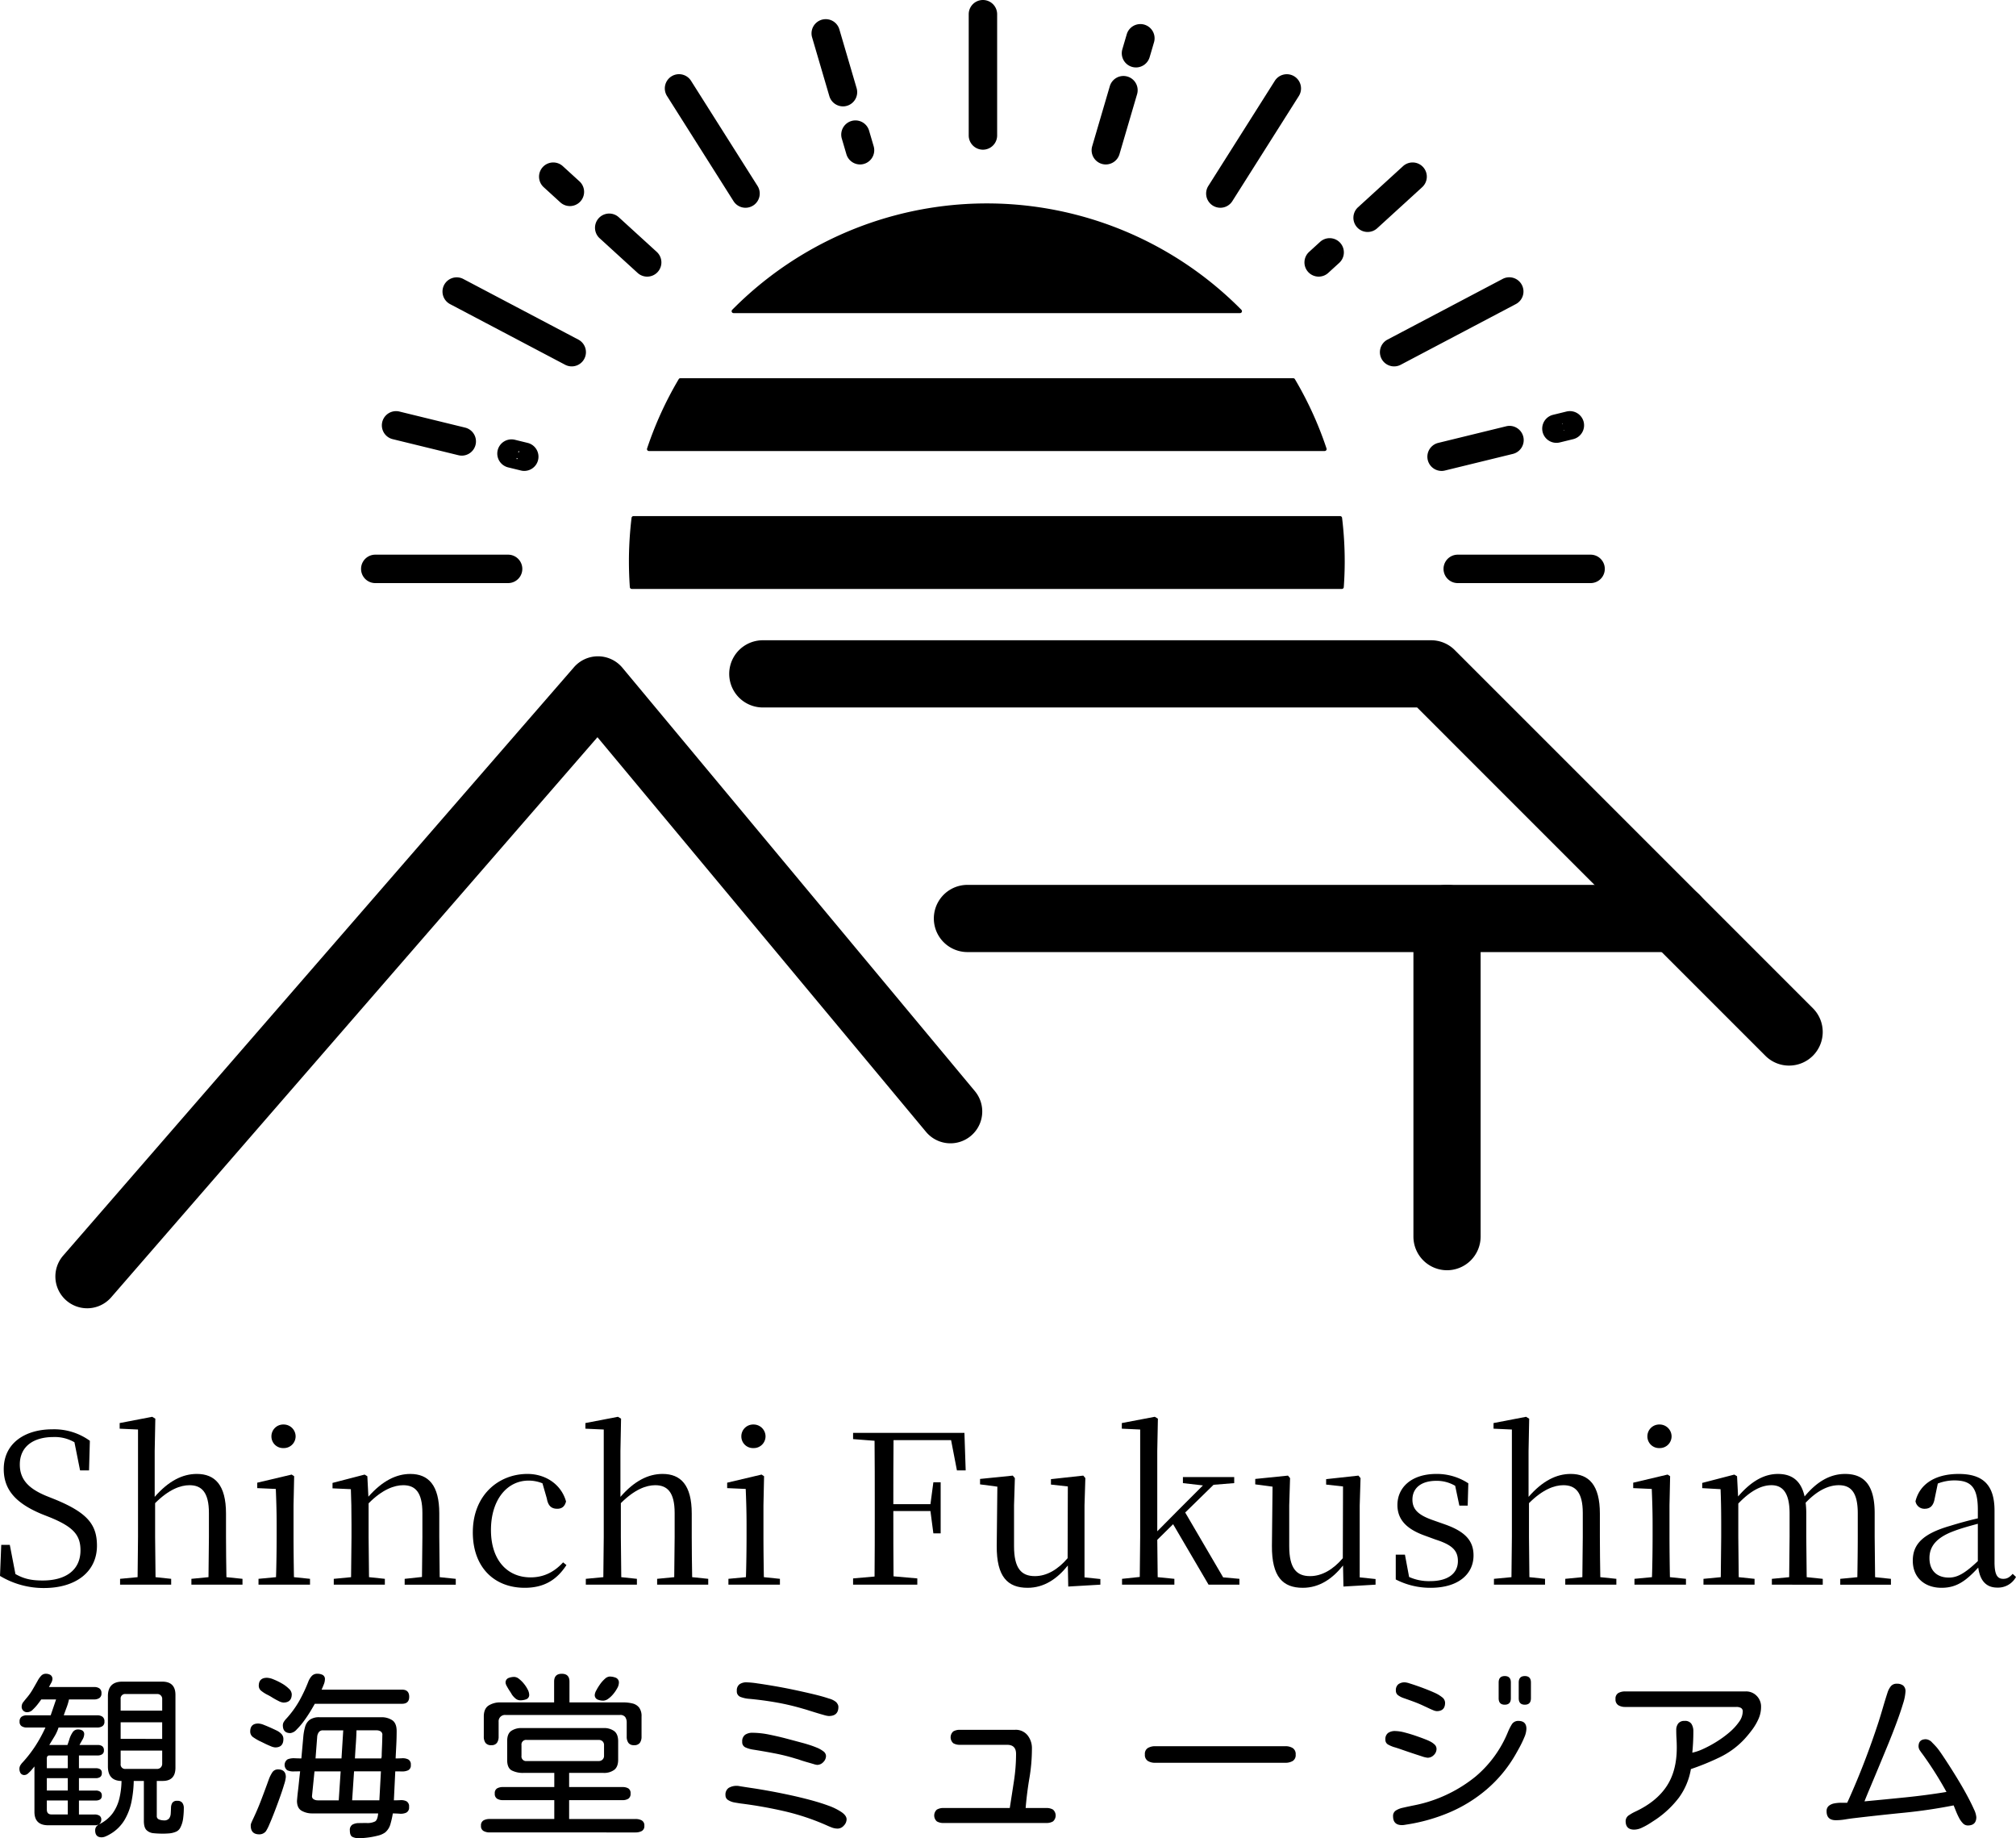
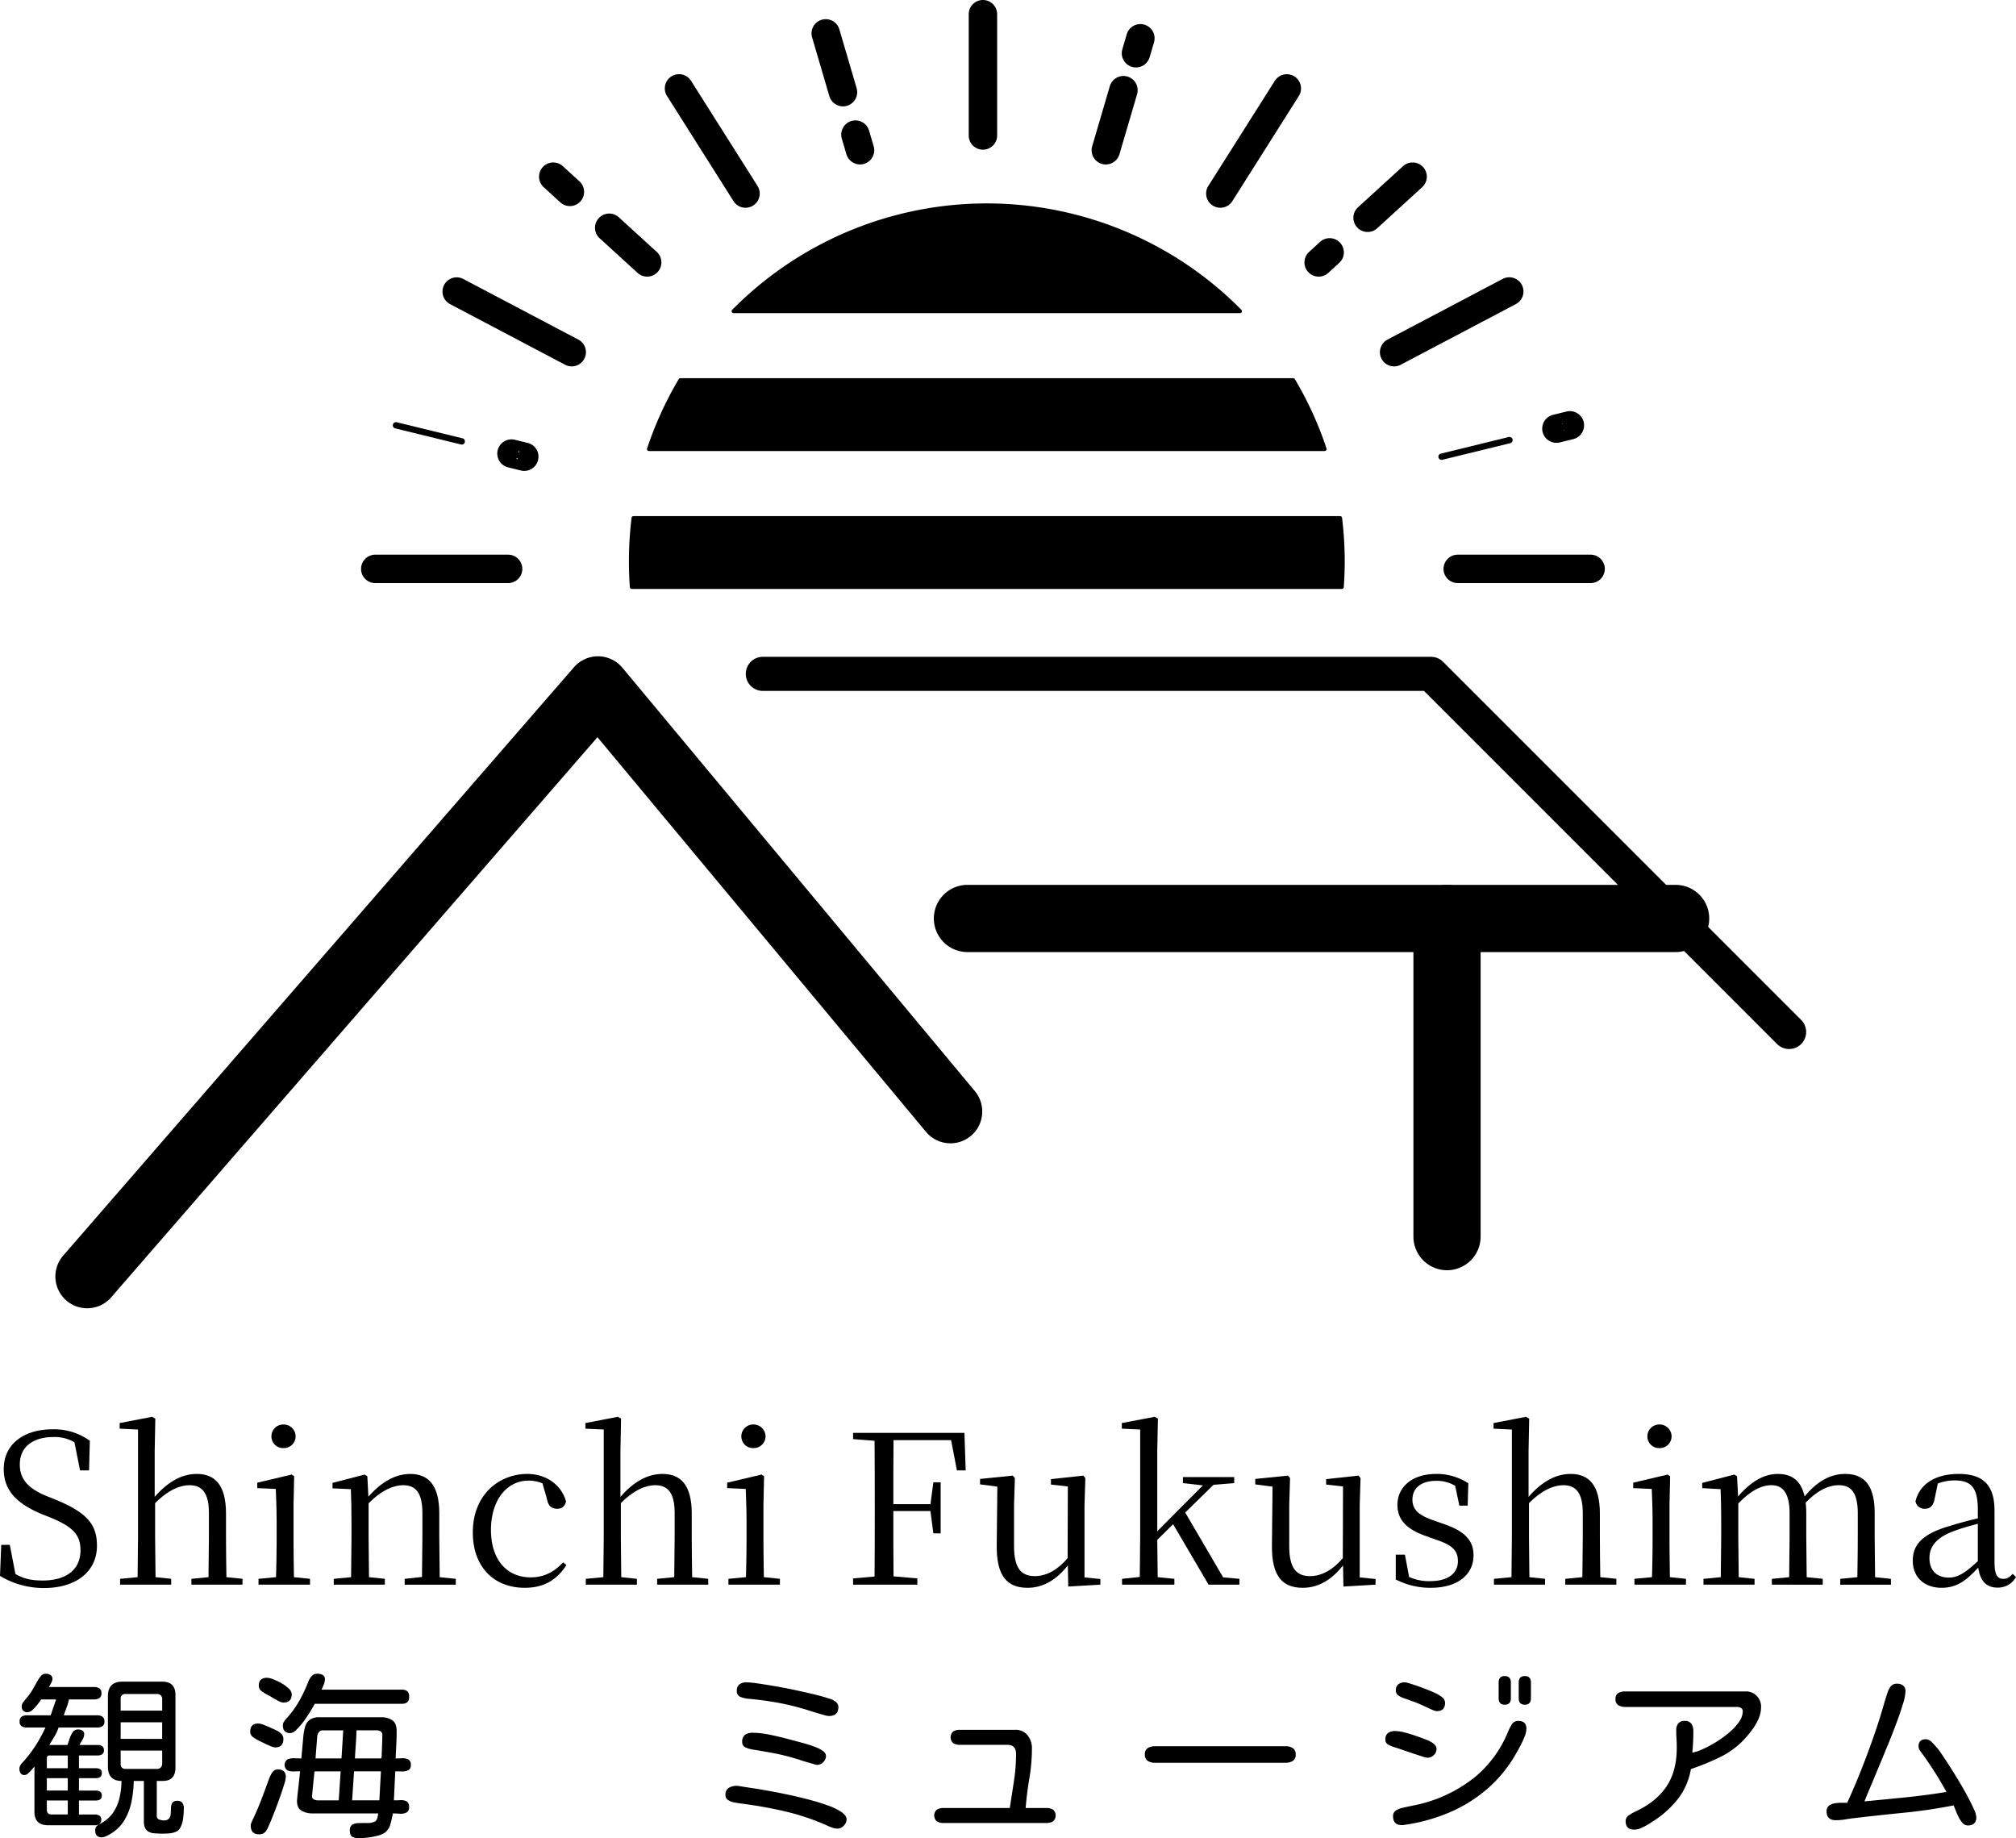
<svg xmlns="http://www.w3.org/2000/svg" id="グループ_5840" data-name="グループ 5840" width="878.295" height="800.735" viewBox="0 0 878.295 800.735">
  <defs>
    <clipPath id="clip-path">
      <rect id="長方形_420" data-name="長方形 420" width="878.295" height="800.735" />
    </clipPath>
  </defs>
  <g id="グループ_5839" data-name="グループ 5839" clip-path="url(#clip-path)">
    <path id="パス_87" data-name="パス 87" d="M258.112,41.363A154.608,154.608,0,0,0,147.783,87.469H368.439A154.6,154.6,0,0,0,258.112,41.363" transform="translate(171.805 48.086)" />
    <path id="パス_88" data-name="パス 88" d="M368.889,88.759H148.234a.838.838,0,0,1-.6-1.427,155.892,155.892,0,0,1,221.849,0,.838.838,0,0,1-.6,1.427M150.26,87.081h216.6a154.215,154.215,0,0,0-216.6,0" transform="translate(171.354 47.635)" />
    <path id="パス_89" data-name="パス 89" d="M436.111,104.354H128.231a156.914,156.914,0,0,0-1.144,18.862c0,3.759.143,7.485.4,11.176H436.85q.4-5.537.4-11.176a156.469,156.469,0,0,0-1.144-18.862" transform="translate(147.745 121.317)" />
    <path id="パス_90" data-name="パス 90" d="M437.3,135.682H127.942a.841.841,0,0,1-.839-.779c-.268-3.787-.4-7.569-.4-11.237a158.167,158.167,0,0,1,1.15-18.963.837.837,0,0,1,.833-.737h307.88a.835.835,0,0,1,.83.737,157.724,157.724,0,0,1,1.153,18.963c0,3.672-.138,7.454-.409,11.237a.839.839,0,0,1-.837.779M128.725,134H436.516c.234-3.482.35-6.955.35-10.337a156.649,156.649,0,0,0-1.051-18.023H129.428a156.156,156.156,0,0,0-1.051,18.023c0,3.376.117,6.851.348,10.337" transform="translate(147.294 120.865)" />
    <path id="パス_91" data-name="パス 91" d="M411.443,76.573H144.433a154.259,154.259,0,0,0-13.7,30.04H425.145a154.25,154.25,0,0,0-13.7-30.04" transform="translate(151.979 89.02)" />
    <path id="パス_92" data-name="パス 92" d="M425.6,107.9H131.18a.84.84,0,0,1-.8-1.1A155.573,155.573,0,0,1,144.16,76.6a.841.841,0,0,1,.722-.413H411.894a.847.847,0,0,1,.722.413,155.6,155.6,0,0,1,13.775,30.2.84.84,0,0,1-.8,1.1m-293.248-1.678H424.426a153.6,153.6,0,0,0-13.012-28.36H145.362a153.8,153.8,0,0,0-13.014,28.36" transform="translate(151.527 88.569)" />
    <path id="パス_93" data-name="パス 93" d="M25.009,416.208a13.854,13.854,0,0,1-10.46-22.936l222.533-256.3a13.858,13.858,0,0,1,21.111.223l153.56,184.435a13.854,13.854,0,0,1-21.292,17.731L247.322,167.446,35.472,411.438a13.853,13.853,0,0,1-10.462,4.771" transform="translate(12.969 153.69)" />
    <path id="パス_94" data-name="パス 94" d="M604.788,303.154a7.408,7.408,0,0,1-5.248-2.171L445.706,147.15H157.664a7.421,7.421,0,0,1,0-14.842H448.782a7.421,7.421,0,0,1,5.249,2.173l156.006,156a7.42,7.42,0,0,1-5.248,12.668" transform="translate(174.666 153.814)" />
-     <path id="パス_95" data-name="パス 95" d="M608.667,314.25a14.551,14.551,0,0,1-10.346-4.28L446.6,158.245H161.543a14.637,14.637,0,0,1,0-29.274H452.661a14.543,14.543,0,0,1,10.35,4.288l156.006,156a14.635,14.635,0,0,1-10.35,24.986M161.543,143.4a.2.2,0,0,0,0,.409H452.577L608.667,299.819a.193.193,0,0,0,.151-.063.212.212,0,0,0-.009-.292l-156-156Z" transform="translate(170.786 149.935)" />
    <path id="パス_96" data-name="パス 96" d="M507.416,196.421H198.886a7.42,7.42,0,0,1,0-14.839H507.416a7.42,7.42,0,1,1,0,14.839" transform="translate(222.588 211.098)" />
    <path id="パス_97" data-name="パス 97" d="M511.295,207.517H202.766a14.636,14.636,0,0,1,0-29.272H511.295a14.636,14.636,0,1,1,0,29.272M202.766,192.678a.2.2,0,0,0,0,.407H511.295a.2.2,0,1,0,0-.407Z" transform="translate(218.71 207.218)" />
    <path id="パス_98" data-name="パス 98" d="M295.5,335.015a7.419,7.419,0,0,1-7.42-7.42V189a7.42,7.42,0,1,1,14.839,0V327.6a7.419,7.419,0,0,1-7.42,7.42" transform="translate(334.91 211.098)" />
    <path id="パス_99" data-name="パス 99" d="M299.381,346.113a14.654,14.654,0,0,1-14.636-14.638V192.881a14.637,14.637,0,0,1,29.274,0V331.475a14.655,14.655,0,0,1-14.638,14.638m0-153.435a.2.2,0,0,0-.2.2V331.475c0,.231.409.225.409,0V192.881a.2.2,0,0,0-.205-.2" transform="translate(331.03 207.218)" />
-     <path id="パス_100" data-name="パス 100" d="M198.761,57.808a1.378,1.378,0,0,1-1.38-1.38V3.606a1.38,1.38,0,1,1,2.759,0V56.428a1.378,1.378,0,0,1-1.38,1.38" transform="translate(229.465 2.586)" />
    <path id="パス_101" data-name="パス 101" d="M201.35,65.205a6.2,6.2,0,0,1-6.194-6.191V6.191a6.192,6.192,0,0,1,12.385,0V59.014a6.2,6.2,0,0,1-6.191,6.191" transform="translate(226.878)" />
    <path id="パス_102" data-name="パス 102" d="M174.628,34.519a1.376,1.376,0,0,1-1.323-.993L165.753,7.8a1.379,1.379,0,1,1,2.647-.776l7.552,25.726a1.38,1.38,0,0,1-.934,1.713,1.436,1.436,0,0,1-.389.056" transform="translate(192.631 7.013)" />
    <path id="パス_103" data-name="パス 103" d="M177.216,41.912a6.225,6.225,0,0,1-5.943-4.453l-7.549-25.721A6.19,6.19,0,0,1,175.6,8.25l7.552,25.728a6.2,6.2,0,0,1-4.2,7.681,6.132,6.132,0,0,1-1.741.253m3.289-7.165v0" transform="translate(190.045 4.429)" />
    <path id="パス_104" data-name="パス 104" d="M175.078,36.045a1.378,1.378,0,0,1-1.323-.993l-2-6.8a1.379,1.379,0,1,1,2.647-.776l2,6.8a1.379,1.379,0,0,1-.934,1.713,1.436,1.436,0,0,1-.389.056" transform="translate(199.61 30.783)" />
    <path id="パス_105" data-name="パス 105" d="M177.663,43.441a6.224,6.224,0,0,1-5.941-4.451l-2-6.8a6.189,6.189,0,1,1,11.879-3.482l2,6.8a6.2,6.2,0,0,1-5.941,7.937" transform="translate(197.024 28.197)" />
    <path id="パス_106" data-name="パス 106" d="M166.493,65.7a1.377,1.377,0,0,1-1.168-.642L136.386,19.313a1.38,1.38,0,0,1,2.333-1.475l28.937,45.747a1.38,1.38,0,0,1-1.163,2.117" transform="translate(158.307 19.987)" />
    <path id="パス_107" data-name="パス 107" d="M169.08,73.1a6.159,6.159,0,0,1-5.24-2.891L134.908,24.471a6.191,6.191,0,1,1,10.471-6.607L174.309,63.6a6.191,6.191,0,0,1-5.229,9.5m2.887-8.038.009.013-.009-.013M137.241,23l.009.017Zm5.8-3.672,0,0,0,0" transform="translate(155.72 17.4)" />
    <path id="パス_108" data-name="パス 108" d="M119.45,44.328a1.383,1.383,0,0,1-.93-.361l-7.251-6.617a1.381,1.381,0,1,1,1.862-2.039l7.249,6.617a1.38,1.38,0,0,1-.93,2.4" transform="translate(128.832 40.63)" />
    <path id="パス_109" data-name="パス 109" d="M122.035,51.726a6.18,6.18,0,0,1-4.165-1.613l-7.258-6.624a6.19,6.19,0,1,1,8.345-9.145l7.251,6.617a6.192,6.192,0,0,1-4.174,10.765" transform="translate(126.247 38.044)" />
    <path id="パス_110" data-name="パス 110" d="M140.015,63.1a1.379,1.379,0,0,1-.93-.361l-16.541-15.1a1.38,1.38,0,1,1,1.862-2.037L140.945,60.7a1.38,1.38,0,0,1-.93,2.4" transform="translate(141.94 52.595)" />
    <path id="パス_111" data-name="パス 111" d="M142.6,70.492a6.179,6.179,0,0,1-4.18-1.626L121.884,53.778a6.191,6.191,0,1,1,8.35-9.143l16.539,15.095a6.19,6.19,0,0,1,.4,8.745,6.206,6.206,0,0,1-4.569,2.018m2.3-8.735.009.009Z" transform="translate(139.356 50.011)" />
    <path id="パス_112" data-name="パス 112" d="M142.864,87.262a1.363,1.363,0,0,1-.64-.16L92.1,60.689a1.379,1.379,0,1,1,1.287-2.439l50.124,26.411a1.381,1.381,0,0,1-.647,2.6" transform="translate(106.216 67.531)" />
    <path id="パス_113" data-name="パス 113" d="M145.45,94.659a6.229,6.229,0,0,1-2.878-.711L92.446,67.532a6.189,6.189,0,1,1,5.791-10.94l50.1,26.4a6.19,6.19,0,0,1-2.889,11.667M93.732,65.093l.028.013Zm3.192-6.075.009,0-.009,0" transform="translate(103.628 64.943)" />
    <path id="パス_114" data-name="パス 114" d="M109.171,94.8a1.312,1.312,0,0,1-.327-.041L80.189,87.756a1.38,1.38,0,1,1,.655-2.682L109.5,92.083a1.38,1.38,0,0,1-.327,2.72" transform="translate(91.998 98.859)" />
-     <path id="パス_115" data-name="パス 115" d="M111.758,102.2a6.233,6.233,0,0,1-1.484-.182l-28.641-7a6.19,6.19,0,0,1,2.9-12.035L113.229,90a6.191,6.191,0,0,1-1.471,12.205m.8-9.528.017,0-.017,0" transform="translate(89.411 96.274)" />
    <path id="パス_116" data-name="パス 116" d="M109.364,94.852a1.312,1.312,0,0,1-.327-.041l-5.577-1.362a1.38,1.38,0,1,1,.655-2.682l5.575,1.365a1.38,1.38,0,0,1-.327,2.72" transform="translate(119.053 105.476)" />
    <path id="パス_117" data-name="パス 117" d="M111.951,102.247a6.124,6.124,0,0,1-1.484-.182l-5.564-1.36a6.191,6.191,0,0,1-4.544-7.48,6.2,6.2,0,0,1,7.456-4.552l5.605,1.371a6.19,6.19,0,0,1-1.471,12.2m-2.344-8.7a3.44,3.44,0,0,0-.893,3.648,3.4,3.4,0,0,0,.993-1.7,3.447,3.447,0,0,0-.1-1.951m3.14-.83.019,0-.019,0m-5.566-1.36.011,0-.011,0" transform="translate(116.466 102.89)" />
    <path id="パス_118" data-name="パス 118" d="M134.218,116.713H76.344a1.38,1.38,0,0,1,0-2.759h57.874a1.38,1.38,0,0,1,0,2.759" transform="translate(87.149 132.477)" />
    <path id="パス_119" data-name="パス 119" d="M136.8,124.111H78.93a6.19,6.19,0,1,1,0-12.381H136.8a6.19,6.19,0,1,1,0,12.381" transform="translate(84.563 129.891)" />
    <path id="パス_120" data-name="パス 120" d="M352.292,116.713H294.416a1.38,1.38,0,0,1,0-2.759h57.876a1.38,1.38,0,0,1,0,2.759" transform="translate(340.668 132.477)" />
    <path id="パス_121" data-name="パス 121" d="M354.879,124.111H297a6.19,6.19,0,0,1,0-12.381h57.878a6.19,6.19,0,0,1,0,12.381" transform="translate(338.082 129.891)" />
    <path id="パス_122" data-name="パス 122" d="M314.291,89.235a1.38,1.38,0,0,1-.327-2.72l5.873-1.438a1.38,1.38,0,0,1,.655,2.682l-5.876,1.436a1.3,1.3,0,0,1-.327.041" transform="translate(363.773 98.859)" />
    <path id="パス_123" data-name="パス 123" d="M316.876,96.635a6.19,6.19,0,0,1-1.471-12.2l5.876-1.438a6.194,6.194,0,0,1,7.48,4.526,6.211,6.211,0,0,1-4.537,7.5l-5.878,1.438a6.143,6.143,0,0,1-1.471.177m6.728-4.3-.052.011Zm-4.174-4.182a3.4,3.4,0,0,0-.013,1.661A3.475,3.475,0,0,0,320.2,91.3a3.446,3.446,0,0,0-.77-3.149m-3.348-1.042-.067.015Z" transform="translate(361.186 96.269)" />
    <path id="パス_124" data-name="パス 124" d="M291.156,98.011a1.38,1.38,0,0,1-.327-2.72l29.59-7.238a1.38,1.38,0,0,1,.655,2.682L291.483,97.97a1.313,1.313,0,0,1-.327.041" transform="translate(336.878 102.317)" />
-     <path id="パス_125" data-name="パス 125" d="M293.741,105.411a6.191,6.191,0,0,1-1.477-12.2l29.6-7.238a6.091,6.091,0,0,1,4.656.7A6.194,6.194,0,0,1,324.809,98l-29.6,7.236a6.086,6.086,0,0,1-1.471.179m-.8-9.526-.035.006Zm31.247-.58-.05.013Z" transform="translate(334.293 99.728)" />
    <path id="パス_126" data-name="パス 126" d="M281.6,87.262a1.381,1.381,0,0,1-.642-2.6l50.121-26.411a1.379,1.379,0,1,1,1.287,2.439L282.242,87.1a1.365,1.365,0,0,1-.642.16" transform="translate(325.769 67.531)" />
    <path id="パス_127" data-name="パス 127" d="M284.188,94.66A6.191,6.191,0,0,1,281.3,82.991l50.119-26.409a6.189,6.189,0,1,1,5.765,10.953L287.071,93.945a6.2,6.2,0,0,1-2.883.716m48.521-35.639-.009,0Z" transform="translate(323.181 64.944)" />
    <path id="パス_128" data-name="パス 128" d="M276.258,55.6a1.379,1.379,0,0,1-.93-2.4l19.6-17.9a1.381,1.381,0,1,1,1.862,2.039l-19.6,17.893a1.38,1.38,0,0,1-.93.361" transform="translate(319.558 40.631)" />
    <path id="パス_129" data-name="パス 129" d="M278.844,63a6.191,6.191,0,0,1-4.172-10.765l19.6-17.893a6.191,6.191,0,1,1,8.35,9.143l-19.6,17.9A6.169,6.169,0,0,1,278.844,63m-2.31-8.728-.011.009Z" transform="translate(316.972 38.048)" />
    <path id="パス_130" data-name="パス 130" d="M266.4,57.312a1.38,1.38,0,0,1-.93-2.4l4.749-4.334a1.381,1.381,0,1,1,1.862,2.039l-4.751,4.334a1.38,1.38,0,0,1-.93.361" transform="translate(308.097 58.38)" />
    <path id="パス_131" data-name="パス 131" d="M268.981,64.7a6.19,6.19,0,0,1-4.174-10.761l4.749-4.338a6.191,6.191,0,1,1,8.347,9.145l-4.749,4.334a6.161,6.161,0,0,1-4.174,1.62m1.57-9.241a3.433,3.433,0,0,0,1.611,1.762,3.412,3.412,0,0,0-.647-1.025,3.461,3.461,0,0,0-.965-.737m-3.877.513-.011.009Z" transform="translate(305.513 55.8)" />
    <path id="パス_132" data-name="パス 132" d="M246.586,65.7a1.38,1.38,0,0,1-1.163-2.117l28.937-45.747a1.38,1.38,0,0,1,2.333,1.475L247.754,65.059a1.377,1.377,0,0,1-1.168.642" transform="translate(285.066 19.987)" />
    <path id="パス_133" data-name="パス 133" d="M249.173,73.1a6.193,6.193,0,0,1-5.229-9.5l28.937-45.744a6.191,6.191,0,1,1,10.462,6.622L254.406,70.219a6.155,6.155,0,0,1-5.233,2.881m-2.9-8.03-.009.013Zm34.748-42.092-.017.028.017-.028m-5.811-3.65,0,.006Z" transform="translate(282.479 17.399)" />
    <path id="パス_134" data-name="パス 134" d="M229.595,16.342a1.451,1.451,0,0,1-.391-.056,1.381,1.381,0,0,1-.932-1.715l1.91-6.5a1.38,1.38,0,0,1,2.649.776l-1.912,6.507a1.378,1.378,0,0,1-1.323.99" transform="translate(265.311 8.227)" />
-     <path id="パス_135" data-name="パス 135" d="M232.182,23.739a6.195,6.195,0,0,1-5.938-7.941l1.91-6.5a6.191,6.191,0,0,1,11.883,3.482l-1.914,6.514a6.232,6.232,0,0,1-5.941,4.446m3.291-5.231,0,.006,0-.006m-2.837-4.36a3.333,3.333,0,0,0,.491.186,3.449,3.449,0,0,0,.5.1,3.745,3.745,0,0,0-.478-.182,3.411,3.411,0,0,0-.515-.108M237.385,12l0,.009,0-.009" transform="translate(262.724 5.642)" />
+     <path id="パス_135" data-name="パス 135" d="M232.182,23.739a6.195,6.195,0,0,1-5.938-7.941l1.91-6.5a6.191,6.191,0,0,1,11.883,3.482l-1.914,6.514a6.232,6.232,0,0,1-5.941,4.446m3.291-5.231,0,.006,0-.006m-2.837-4.36a3.333,3.333,0,0,0,.491.186,3.449,3.449,0,0,0,.5.1,3.745,3.745,0,0,0-.478-.182,3.411,3.411,0,0,0-.515-.108M237.385,12" transform="translate(262.724 5.642)" />
    <path id="パス_136" data-name="パス 136" d="M223.519,46.445a1.424,1.424,0,0,1-.389-.056,1.378,1.378,0,0,1-.934-1.713l7.675-26.152a1.38,1.38,0,1,1,2.649.776l-7.677,26.152a1.378,1.378,0,0,1-1.323.993" transform="translate(258.247 20.382)" />
    <path id="パス_137" data-name="パス 137" d="M226.107,53.842a6.19,6.19,0,0,1-5.938-7.939l7.673-26.15a6.192,6.192,0,0,1,11.885,3.48l-7.679,26.16a6.235,6.235,0,0,1-5.941,4.448m10.971-31.385,0,.009,0-.009" transform="translate(255.659 17.797)" />
    <path id="パス_138" data-name="パス 138" d="M0,351.774l.545-13.535H4.269l2.452,12.718c3.817,2.18,7.177,2.816,11.9,2.816,9.9,0,16.444-4.451,16.444-13.172,0-6.63-3.179-10.175-13.081-14.262l-3.908-1.546c-10.811-4.539-16.442-10.263-16.442-19.53,0-11.446,9.448-17.35,21.167-17.35a26.546,26.546,0,0,1,16.351,5l-.363,12.9H34.884l-2.452-12.264a17.023,17.023,0,0,0-9.176-2.271c-8.54,0-14.625,4-14.625,11.991,0,6.814,4.269,10.629,11.446,13.626l4.087,1.635c13.808,5.722,18.077,10.811,18.077,20.077,0,11.356-9.174,18.442-23.074,18.442A36.788,36.788,0,0,1,0,351.774" transform="translate(0 334.712)" />
    <path id="パス_139" data-name="パス 139" d="M55.358,358.521v-2.545l7.45-.727.182-17.532V327.27c0-8.992-3.179-12.082-8.449-12.082-3.908,0-8.994,1.819-14.989,7.813v14.716l.182,17.532,6.812.727v2.545H24.289v-2.545l7.632-.727.182-17.532V290.933l-7.995-.363v-2.452l14.173-2.725,1.362.817-.275,14.08v19.984c6.088-6.994,12.175-9.993,18.351-9.993,7.9,0,12.718,4.816,12.718,17.261v10.175c0,5.086.091,12.536.182,17.532l7,.727v2.545H55.358Z" transform="translate(28.026 331.782)" />
    <path id="パス_140" data-name="パス 140" d="M52.372,356.713v-2.545L60,353.441c.182-5.086.272-12.625.272-17.532v-5.45c0-6.088-.182-10.9-.363-15.443l-8.084-.363V312.29l14.989-3.542,1.09.727-.272,12.718v13.717c0,4.907.091,12.445.182,17.532l6.994.727v2.545H52.372ZM58,292.124a5.139,5.139,0,0,1,5.27-5.179,5.194,5.194,0,0,1,5.268,5.179,5.119,5.119,0,0,1-5.268,5.088A5.066,5.066,0,0,1,58,292.124" transform="translate(60.251 333.587)" />
    <path id="パス_141" data-name="パス 141" d="M98.421,345.141V342.6l7.541-.817.182-17.441V313.89c0-8.992-3.088-12.082-8.358-12.082-3.817,0-9.085,1.819-15.079,7.9v14.625l.182,17.532,6.9.727v2.545H67.533V342.6l7.541-.727.182-17.532v-5.452c0-6.267-.091-10.811-.272-15.35l-7.995-.363v-2.364l13.992-3.633,1.179.727.456,8.9c6.176-6.994,12.264-9.9,18.258-9.9,7.9,0,12.627,4.907,12.627,17.171v10.266l.182,17.532,7,.727v2.545H98.421Z" transform="translate(77.877 345.162)" />
    <path id="パス_142" data-name="パス 142" d="M95.254,322.339c0-16.262,11.265-25.438,23.8-25.438,8.086,0,14.809,4.725,16.805,11.993-.545,2.18-1.817,3.179-3.815,3.179-2.543,0-4-1.272-4.541-4.453l-1.907-6.63a15.789,15.789,0,0,0-6.088-1.181c-9.264,0-16.351,8.265-16.351,21.53,0,13.081,7.087,20.62,17.259,20.62,5.452,0,10.084-2.089,14.171-6.539l1.455,1.181c-4.089,6.267-9.539,9.9-18.17,9.9-13.354,0-22.62-8.994-22.62-24.164" transform="translate(110.737 345.162)" />
    <path id="パス_143" data-name="パス 143" d="M149.184,358.521v-2.545l7.45-.727.182-17.532V327.27c0-8.992-3.179-12.082-8.449-12.082-3.908,0-8.994,1.819-14.989,7.813v14.716l.182,17.532,6.812.727v2.545H118.115v-2.545l7.632-.727.182-17.532V290.933l-7.995-.363v-2.452l14.173-2.725,1.362.817-.272,14.08v19.984c6.085-6.994,12.173-9.993,18.349-9.993,7.9,0,12.718,4.816,12.718,17.261v10.175c0,5.086.091,12.536.182,17.532l7,.727v2.545H149.184Z" transform="translate(137.103 331.782)" />
    <path id="パス_144" data-name="パス 144" d="M147.039,356.713v-2.545l7.629-.727c.182-5.086.272-12.625.272-17.532v-5.45c0-6.088-.182-10.9-.363-15.443l-8.084-.363V312.29l14.989-3.542,1.09.727-.272,12.718v13.717c0,4.907.091,12.445.182,17.532l6.994.727v2.545H147.039Zm5.631-64.589a5.139,5.139,0,0,1,5.27-5.179,5.194,5.194,0,0,1,5.268,5.179,5.119,5.119,0,0,1-5.268,5.088,5.066,5.066,0,0,1-5.27-5.088" transform="translate(170.306 333.587)" />
    <path id="パス_145" data-name="パス 145" d="M214.556,291.806H189.484c-.091,8.81-.091,17.986-.091,27.888h16.169l1.274-9.539h3.179v22.257h-3.179l-1.274-9.721H189.393c0,10.538,0,19.623.091,28.435l10.356.908v2.725H171.861v-2.725l9.355-.817c.091-8.9.091-17.9.091-27.073v-4.9c0-9.087,0-18.17-.091-27.164l-9.355-.727v-2.727h48.508l.547,16.353H217.1Z" transform="translate(199.797 335.54)" />
    <path id="パス_146" data-name="パス 146" d="M235.684,336.389c-4.632,5.813-10.354,9.721-17.532,9.721-8.631,0-13.535-4.723-13.447-18.258l.275-25.8-7.541-1v-2.362l14.262-1.451.908,1.088-.363,11.9v17.716c0,9.721,3.181,13.081,9.085,13.081,5.179,0,10.084-2.906,14.26-7.813l.093-31.251-7.357-.817V298.78l14.078-1.542.91,1.088-.366,11.9v31.342l6.907.724v2.454l-13.992.817Z" transform="translate(229.532 345.553)" />
    <path id="パス_147" data-name="パス 147" d="M252.617,311.646h22.348v2.634l-8.994.727-12.355,12.082,16.533,28.252,7.087.636v2.545H263.791l-15.445-26.346-6.9,6.814.182,16.26,7.266.727v2.545h-22.8v-2.545l7.725-.818L234,337.718V290.933l-8-.363v-2.452l14.355-2.727,1.362.818-.272,14.083v34.975l9.993-10.084,9.9-9.9-8.719-1Z" transform="translate(262.734 331.781)" />
    <path id="パス_148" data-name="パス 148" d="M291.123,336.389c-4.632,5.813-10.354,9.721-17.532,9.721-8.631,0-13.535-4.723-13.445-18.258l.272-25.8-7.541-1v-2.362l14.262-1.451.908,1.088-.363,11.9v17.716c0,9.721,3.181,13.081,9.085,13.081,5.179,0,10.084-2.906,14.262-7.813l.091-31.251-7.357-.817V298.78l14.08-1.542.908,1.088-.363,11.9v31.342l6.905.724v2.454l-13.992.817Z" transform="translate(293.983 345.553)" />
    <path id="パス_149" data-name="パス 149" d="M281.186,342.868V332.06h4L287,341.778a20.893,20.893,0,0,0,9.178,1.817c7.993,0,12.082-3.542,12.082-8.719,0-4.453-2.273-7-9.632-9.357l-4.723-1.726c-7.357-2.634-11.991-6.542-11.991-13.354,0-7.632,6.085-13.538,16.987-13.538a24.915,24.915,0,0,1,13.9,4.089l-.275,9.721h-3.631l-1.817-8.631a15.8,15.8,0,0,0-8.179-2.18c-6.9,0-10.447,3.363-10.447,8.174,0,4.362,2.636,6.814,9.269,9.085l4.632,1.635c9.174,3.181,12.718,7.268,12.718,13.628,0,7.9-6.358,14.08-18.713,14.08a32.786,32.786,0,0,1-15.172-3.635" transform="translate(326.892 345.162)" />
    <path id="パス_150" data-name="パス 150" d="M332.135,358.521v-2.545l7.448-.727.182-17.532V327.27c0-8.992-3.179-12.082-8.447-12.082-3.908,0-8.994,1.819-14.991,7.813v14.716l.18,17.532,6.814.727v2.545H301.064v-2.545l7.632-.727.184-17.532V290.933l-7.995-.363v-2.452l14.173-2.725,1.358.817-.273,14.08v19.984c6.088-6.994,12.173-9.993,18.354-9.993,7.9,0,12.716,4.816,12.716,17.261v10.175c0,5.086.093,12.536.184,17.532l6.994.727v2.545H332.135Z" transform="translate(349.792 331.782)" />
    <path id="パス_151" data-name="パス 151" d="M329.569,356.713v-2.545l7.629-.727c.182-5.086.272-12.625.272-17.532v-5.45c0-6.088-.182-10.9-.363-15.443l-8.084-.363V312.29l14.987-3.542,1.092.727-.273,12.718v13.717c0,4.907.091,12.445.182,17.532l6.994.727v2.545H329.569Zm5.631-64.589a5.139,5.139,0,0,1,5.27-5.179,5.2,5.2,0,0,1,5.268,5.179,5.121,5.121,0,0,1-5.268,5.088,5.066,5.066,0,0,1-5.27-5.088" transform="translate(382.506 333.587)" />
    <path id="パス_152" data-name="パス 152" d="M403.063,345.141V342.6l7.448-.727c.091-5.086.182-12.445.182-17.532V314.072c0-9.264-3.086-12.264-8.265-12.264-4.089,0-8.992,1.91-14.444,7.632a37.378,37.378,0,0,1,.273,4.632v10.266l.182,17.532,7,.727v2.545H373.268V342.6l7.539-.727.182-17.532V314.072c0-8.9-3-12.264-7.9-12.264-4.18,0-8.9,2.182-14.444,7.995v14.534l.182,17.532,6.9.727v2.545H343.47V342.6l7.541-.727.182-17.532v-5.543c0-6.176-.091-10.72-.272-15.259l-7.995-.454v-2.273l13.99-3.633,1.181.727.456,8.81c5.54-6.449,11.172-9.811,17.348-9.811,6.09,0,10.086,2.909,11.628,9.811,5.543-6.721,11.356-9.811,17.627-9.811,8.356,0,12.9,4.907,12.9,17.08v10.356l.182,17.532,6.9.727v2.545H403.063Z" transform="translate(398.667 345.162)" />
    <path id="パス_153" data-name="パス 153" d="M413.87,337.689c-5.361,5.815-9.448,8.812-15.99,8.812-7.175,0-12.534-4.269-12.534-11.807,0-7.087,4.269-11.719,16.26-15.172,3.817-1.181,8.084-2.361,12.082-3.27v-3.724c0-10.086-3.181-12.809-10.356-12.809a19.974,19.974,0,0,0-7.085,1.362l-1.362,6.54c-.545,3.272-2.091,4.453-4.362,4.453a3.913,3.913,0,0,1-4-3.27c1.819-7.45,8.542-11.9,18.808-11.9,10.536,0,15.622,4.725,15.622,15.99v22.436c0,5.724,1.362,7.268,3.817,7.268,1.544,0,2.634-.545,4.089-2.18l1.451,1.362a8.9,8.9,0,0,1-8.177,4.632c-4.993,0-7.539-3.27-8.265-8.722m-.182-19.076c-3.726,1-7.357,2-10.447,3.181-7.63,2.814-10.629,6.721-10.629,11.719,0,5.631,3.363,8.538,8.449,8.538,3.633,0,6.9-1.726,12.627-7.175Z" transform="translate(447.983 345.162)" />
    <path id="パス_154" data-name="パス 154" d="M39.723,408.394q-2.812,0-2.811-3.041a2.657,2.657,0,0,1,1.445-2.433h-.229l-.683.227H16.461q-6.008,0-6.008-5.854V377.527q-.38.454-1.14,1.369a13.954,13.954,0,0,1-1.6,1.633,2.441,2.441,0,0,1-1.52.722,1.935,1.935,0,0,1-1.788-.8,3.619,3.619,0,0,1-.493-1.938,2.867,2.867,0,0,1,.456-1.559,7.116,7.116,0,0,1,.988-1.254,55.026,55.026,0,0,0,5.549-7.184,61.446,61.446,0,0,0,4.334-7.945H7.108A4.066,4.066,0,0,1,4.9,360a2.183,2.183,0,0,1-.913-2.013,2.42,2.42,0,0,1,.874-2.13,3.851,3.851,0,0,1,2.243-.608H17.525l2.357-6.918H13.418q-.454.684-1.481,2.013a19.863,19.863,0,0,1-2.206,2.433,3.347,3.347,0,0,1-2.167,1.1,2.35,2.35,0,0,1-2.66-2.66,3.162,3.162,0,0,1,.8-1.864q.8-1.025,1.254-1.557a24.8,24.8,0,0,0,2.7-3.765q1.178-2.011,2.318-4.066a9.455,9.455,0,0,1,1.369-1.9,2.671,2.671,0,0,1,2.052-.913,3.78,3.78,0,0,1,2.054.532,2.078,2.078,0,0,1,.835,1.9,4.166,4.166,0,0,1-.608,1.672c-.407.761-.709,1.321-.913,1.674H36.532a3.835,3.835,0,0,1,2.243.608,2.416,2.416,0,0,1,.874,2.128,2.282,2.282,0,0,1-.913,2.054,3.873,3.873,0,0,1-2.2.608H25.507a24.679,24.679,0,0,1-1.025,3.458q-.649,1.713-1.254,3.46h14.6a3.856,3.856,0,0,1,2.243.608,2.42,2.42,0,0,1,.874,2.13A2.183,2.183,0,0,1,40.028,360a4.071,4.071,0,0,1-2.2.571H20.946a17.451,17.451,0,0,1-1.786,3.916q-1.181,1.937-2.243,3.687h7.906c.253-.657.543-1.522.874-2.586a10.845,10.845,0,0,1,1.369-2.889,2.679,2.679,0,0,1,2.318-1.291,3.843,3.843,0,0,1,1.94.456,1.834,1.834,0,0,1,.8,1.747,5.026,5.026,0,0,1-.8,2.318c-.532.941-.952,1.687-1.254,2.245h7.982a3.212,3.212,0,0,1,1.938.532,2.116,2.116,0,0,1,.722,1.823,1.849,1.849,0,0,1-.8,1.711,3.433,3.433,0,0,1-1.862.5H29.841v5.549h7.374a3.756,3.756,0,0,1,1.825.42,1.777,1.777,0,0,1,.761,1.711,1.928,1.928,0,0,1-.722,1.711,3.23,3.23,0,0,1-1.864.493H29.841v5.4h7.374a3.247,3.247,0,0,1,1.864.5,1.931,1.931,0,0,1,.722,1.711,1.786,1.786,0,0,1-.761,1.672,3.475,3.475,0,0,1-1.825.456H29.841v6.083h6.842a3.978,3.978,0,0,1,2.052.493,1.985,1.985,0,0,1,.837,1.864,2.462,2.462,0,0,1-1.064,1.977,15.687,15.687,0,0,0,5.969-4.79,18.371,18.371,0,0,0,2.965-6.5,35.193,35.193,0,0,0,.949-7.64q-5.93-.075-5.93-6.31V346.889q0-6.309,6.31-6.31H66.107q5.774,0,5.778,5.778v31.7q0,5.777-5.551,5.778H63.749v15.2a1.531,1.531,0,0,0,1.025,1.6,5.744,5.744,0,0,0,2.016.381,2.7,2.7,0,0,0,2.357-.874,4.083,4.083,0,0,0,.683-2.13q.075-1.252.115-2.509a4.284,4.284,0,0,1,.571-2.128,2.386,2.386,0,0,1,2.2-.874,2.52,2.52,0,0,1,2.167.874,3.816,3.816,0,0,1,.647,2.318,34.972,34.972,0,0,1-.3,4.485,11.654,11.654,0,0,1-1.367,4.258,3.735,3.735,0,0,1-1.94,1.6,9.419,9.419,0,0,1-2.775.647q-1.444.114-2.584.115-2.284,0-4.182-.19a5,5,0,0,1-3.079-1.33q-1.181-1.142-1.179-4.029V383.838H53.713a50.347,50.347,0,0,1-.949,8.856,25.607,25.607,0,0,1-3.079,8.174,17.531,17.531,0,0,1-6.31,6.157,16.2,16.2,0,0,1-1.786.913,4.641,4.641,0,0,1-1.864.456M15.851,378.287h9.124v-5.549H16.993q-1.142,0-1.142,1.293Zm0,9.731h9.124v-5.4H15.851Zm2.054,10.417h7.069v-6.083H15.851V396.3q0,2.131,2.054,2.13M48.01,353.2h18.1v-4.941a2.106,2.106,0,0,0-2.281-2.282H50.216a1.949,1.949,0,0,0-2.206,2.2Zm0,12.316H66.1v-7.223H48.01Zm2.206,13.077H63.825a2.188,2.188,0,0,0,1.672-.647,2.282,2.282,0,0,0,.61-1.635v-5.7H48.01v5.776a1.949,1.949,0,0,0,2.206,2.206" transform="translate(4.553 391.961)" />
    <path id="パス_155" data-name="パス 155" d="M61.282,369.241a6.338,6.338,0,0,1-2.015-.571q-1.408-.568-2.775-1.254t-2.052-.988a22.931,22.931,0,0,1-2.623-1.557,2.935,2.935,0,0,1-1.408-2.547q0-3.494,3.5-3.5a7.322,7.322,0,0,1,2.472.608q1.557.61,3.155,1.33c1.064.484,1.849.85,2.357,1.1a7.2,7.2,0,0,1,2.052,1.445,3.1,3.1,0,0,1,.913,2.281q0,3.649-3.573,3.648M54.362,407.1q-3.724,0-3.724-3.8a2.875,2.875,0,0,1,.227-1.14c.154-.353.3-.709.456-1.064q2.128-4.408,3.841-8.9t3.382-9.122a14.773,14.773,0,0,1,1.369-2.777,2.872,2.872,0,0,1,2.584-1.481q3.422,0,3.421,3.345a14.788,14.788,0,0,1-.722,3.192q-.723,2.436-1.862,5.627t-2.357,6.347q-1.216,3.156-2.243,5.476a18.929,18.929,0,0,1-1.484,2.926,3.6,3.6,0,0,1-2.889,1.369m10.493-57.4a5.5,5.5,0,0,1-2.091-.683,31.451,31.451,0,0,1-2.813-1.559,21.771,21.771,0,0,0-2.243-1.254,14.822,14.822,0,0,1-2.318-1.484,2.824,2.824,0,0,1-1.254-2.318q0-3.494,3.573-3.5a8.231,8.231,0,0,1,2.813.683,27.71,27.71,0,0,1,3.611,1.749,14.679,14.679,0,0,1,3.116,2.318,3.533,3.533,0,0,1,1.254,2.394q0,3.649-3.648,3.65m3.041,13.3q-3.27,0-3.27-3.421a2.911,2.911,0,0,1,.534-1.635,8.588,8.588,0,0,1,1.064-1.33,42.93,42.93,0,0,0,5.512-7.565,67.161,67.161,0,0,0,3.99-8.477,7.837,7.837,0,0,1,1.445-2.394,3.18,3.18,0,0,1,2.509-1.027,5.019,5.019,0,0,1,2.281.5,2.032,2.032,0,0,1,.988,2.013,6.259,6.259,0,0,1-.532,2.243q-.532,1.333-.913,2.167h35.048q3.117,0,3.118,3.118,0,3.039-3.118,3.041H78.539q-.532.989-1.786,3.079t-2.889,4.334a30.054,30.054,0,0,1-3.231,3.8,4.394,4.394,0,0,1-2.738,1.557m29.88,45.768a5.782,5.782,0,0,1-2.928-.608q-1.025-.607-1.027-2.736a2.7,2.7,0,0,1,1.1-2.547A5.744,5.744,0,0,1,97.7,402.2q1.674-.036,3.345-.037a7.55,7.55,0,0,0,3.765-.686q1.1-.684,1.33-3.5H77.551a9.164,9.164,0,0,1-4.79-1.179q-1.979-1.177-1.977-4.295,0-.071.115-1.369t.342-3.192q.227-1.9.417-3.8c.128-1.265.292-2.764.5-4.485q-1.216,0-2.813.037a6.28,6.28,0,0,1-2.775-.493,2.917,2.917,0,0,1,.151-4.79,7.309,7.309,0,0,1,3.043-.456q1.709.075,2.926.076l.837-9.351a23.233,23.233,0,0,1,.8-4.448,5.725,5.725,0,0,1,2.016-3.041,7.089,7.089,0,0,1,4.332-1.1h26.686a8.424,8.424,0,0,1,4.98,1.33q1.862,1.333,1.862,4.675,0,2.968-.151,5.969t-.3,5.969q1.216,0,2.777-.076a5.4,5.4,0,0,1,2.7.493,2.414,2.414,0,0,1,1.14,2.4,2.307,2.307,0,0,1-1.179,2.357,6.286,6.286,0,0,1-2.775.493q-1.6-.039-2.813-.037l-.608,12.621q1.369,0,2.889-.078a5.1,5.1,0,0,1,2.623.5,2.52,2.52,0,0,1,1.1,2.47,2.447,2.447,0,0,1-1.215,2.472,5.8,5.8,0,0,1-2.889.456q-1.674-.114-2.965-.115a39.074,39.074,0,0,1-.988,4.448,7.32,7.32,0,0,1-2.357,3.839,9.055,9.055,0,0,1-3.27,1.408,33.584,33.584,0,0,1-4.485.835,33.14,33.14,0,0,1-3.648.266m-18.018-16.5h9.2l.837-12.621h-11.4l-1.064,10.566a1.549,1.549,0,0,0,.722,1.6,3.4,3.4,0,0,0,1.711.456m-.913-18.248H90.172l.761-12.24H82.112a2.1,2.1,0,0,0-1.786.759,3.911,3.911,0,0,0-.722,1.825ZM94.81,392.278H106.67l.683-12.621H95.645Zm1.215-18.248h11.481a4.877,4.877,0,0,0,.188-1.635q.039-1.4.115-3.155c.05-1.166.089-2.253.115-3.27s.039-1.672.039-1.977a1.755,1.755,0,0,0-.686-1.711,3.28,3.28,0,0,0-1.825-.493H96.709q-.075,3.039-.3,6.12t-.381,6.12" transform="translate(58.603 391.961)" />
-     <path id="パス_156" data-name="パス 156" d="M100.627,406.266a5.415,5.415,0,0,1-2.584-.608,2.347,2.347,0,0,1-1.142-2.281,2.451,2.451,0,0,1,1.1-2.357,5.362,5.362,0,0,1,2.623-.608h28.206V392.2H106.405a4.761,4.761,0,0,1-2.472-.608,2.429,2.429,0,0,1-1.025-2.282,2.336,2.336,0,0,1,1.025-2.243,5.02,5.02,0,0,1,2.472-.571h22.428v-6.157H115.376a10.714,10.714,0,0,1-5.054-1.064q-2.018-1.067-2.016-4.563v-8.287q0-3.117,1.749-4.37a7.781,7.781,0,0,1,4.637-1.254h35.58a7.445,7.445,0,0,1,4.675,1.33q1.713,1.33,1.711,4.446v7.984q0,3.12-1.711,4.446a7.419,7.419,0,0,1-4.675,1.332H135.295V386.5H158.56a4.956,4.956,0,0,1,2.509.571,2.366,2.366,0,0,1,.988,2.243,2.462,2.462,0,0,1-.988,2.282,4.7,4.7,0,0,1-2.509.608H135.295v8.211h28.967a5.576,5.576,0,0,1,2.66.608,2.424,2.424,0,0,1,1.142,2.357,2.347,2.347,0,0,1-1.142,2.281,5.576,5.576,0,0,1-2.66.608Zm.761-38.013a2.9,2.9,0,0,1-2.547-1.027,4.586,4.586,0,0,1-.722-2.7v-8.743q0-3.419,2.091-4.79a9.31,9.31,0,0,1,5.207-1.367h23.34v-9.048q0-3.422,3.345-3.421t3.345,3.421v9.048h23.416a16.68,16.68,0,0,1,4.029.454,5.2,5.2,0,0,1,2.889,1.788,6.165,6.165,0,0,1,1.064,3.914v8.743a4.586,4.586,0,0,1-.722,2.7,2.9,2.9,0,0,1-2.547,1.027,2.806,2.806,0,0,1-2.47-1.027,4.586,4.586,0,0,1-.722-2.7v-6.081a4.13,4.13,0,0,0-.647-2.433,2.649,2.649,0,0,0-2.318-.913H107.545a2.754,2.754,0,0,0-2.965,2.965v6.462a4.586,4.586,0,0,1-.722,2.7,2.806,2.806,0,0,1-2.47,1.027m12.7-19.539a3.225,3.225,0,0,1-2.13-.761,8.709,8.709,0,0,1-1.6-1.747,15.779,15.779,0,0,0-.913-1.484q-.684-1.025-1.254-2.091a4,4,0,0,1-.569-1.445,2.084,2.084,0,0,1,1.215-2.167,6.81,6.81,0,0,1,2.584-.493,3.454,3.454,0,0,1,2.015.835,12.881,12.881,0,0,1,2.128,2.091A13.712,13.712,0,0,1,117.24,344a5.106,5.106,0,0,1,.647,2.128,2,2,0,0,1-1.254,2.13,7.444,7.444,0,0,1-2.547.456m2.736,26.457h31.325a2.314,2.314,0,0,0,1.711-.647,2.213,2.213,0,0,0,.647-1.635v-4.636a2.2,2.2,0,0,0-.647-1.674,2.4,2.4,0,0,0-1.711-.608H116.82a2.016,2.016,0,0,0-2.279,2.282v4.636a2.015,2.015,0,0,0,2.279,2.281M150.2,348.865a6.463,6.463,0,0,1-2.547-.5,2.085,2.085,0,0,1-1.179-2.165,4.778,4.778,0,0,1,.647-1.788,23.023,23.023,0,0,1,1.635-2.66,13.139,13.139,0,0,1,2.128-2.4,3.34,3.34,0,0,1,2.054-.988,7.129,7.129,0,0,1,2.736.534,2.2,2.2,0,0,1,1.293,2.279,4.956,4.956,0,0,1-.683,2.206,15.27,15.27,0,0,1-1.713,2.545,11.336,11.336,0,0,1-2.2,2.091,3.831,3.831,0,0,1-2.167.837" transform="translate(112.652 391.961)" />
    <path id="パス_157" data-name="パス 157" d="M195.039,402.59a7.074,7.074,0,0,1-2.509-.456q-1.216-.457-2.357-.988a102.792,102.792,0,0,0-18.36-6.12,189.561,189.561,0,0,0-19.121-3.382q-.986-.153-2.545-.42a7.6,7.6,0,0,1-2.777-1.025,2.383,2.383,0,0,1-1.215-2.13,3.548,3.548,0,0,1,1.369-3.192,6.794,6.794,0,0,1,4.637-.8c.407.078.787.143,1.142.19q1.369.23,4.446.685t7.3,1.215q4.22.762,8.819,1.749t9.048,2.167q4.447,1.181,8.06,2.509a25.612,25.612,0,0,1,5.776,2.85q2.167,1.525,2.167,3.118A3.961,3.961,0,0,1,197.7,401.3a3.613,3.613,0,0,1-2.662,1.293m-3.877-49.038a9.679,9.679,0,0,1-2.052-.417q-1.521-.415-3.382-.988t-3.421-1.064c-1.04-.331-1.762-.543-2.167-.647a105.249,105.249,0,0,0-11.937-2.813q-6.082-1.064-12.164-1.6a13.083,13.083,0,0,1-3.268-.761,2.526,2.526,0,0,1-1.674-2.66,3.3,3.3,0,0,1,1.179-2.889,5.2,5.2,0,0,1,3.079-.837,37.779,37.779,0,0,1,4.675.456q3.231.457,7.45,1.179t8.706,1.672q4.483.954,8.438,1.9t6.615,1.864a7.946,7.946,0,0,1,3.192,1.6,5.945,5.945,0,0,1,.647.949,2.3,2.3,0,0,1,.266,1.1q0,3.954-4.182,3.953m-5.093,21.288a8.441,8.441,0,0,1-1.6-.381q-1.294-.379-2.889-.835t-2.928-.913a17.713,17.713,0,0,0-1.711-.532,86.156,86.156,0,0,0-9.39-2.357q-4.749-.915-9.617-1.674a12.628,12.628,0,0,1-2.965-.874,2.435,2.435,0,0,1-1.52-2.472,3.487,3.487,0,0,1,1.254-3.077,5.535,5.535,0,0,1,3.231-.876,37.341,37.341,0,0,1,7.262.8q3.99.8,7.982,1.864t7.108,1.9q.837.227,2.4.722t3.231,1.179a12.145,12.145,0,0,1,2.85,1.6,2.593,2.593,0,0,1,1.179,2.052,3.765,3.765,0,0,1-1.179,2.662,3.66,3.66,0,0,1-2.7,1.215" transform="translate(169.912 393.963)" />
    <path id="パス_158" data-name="パス 158" d="M192.234,389.04a5.579,5.579,0,0,1-2.85-.683,3.425,3.425,0,0,1,0-5.171,5.579,5.579,0,0,1,2.85-.683h28.889q.911-5.777,1.825-11.786a78.445,78.445,0,0,0,.913-11.784q0-3.951-3.877-3.953h-20.6a5.593,5.593,0,0,1-2.852-.683,3.425,3.425,0,0,1,0-5.171,5.593,5.593,0,0,1,2.852-.683H223.4a6.578,6.578,0,0,1,5.473,2.394,8.947,8.947,0,0,1,1.9,5.739,76.688,76.688,0,0,1-1.1,12.926q-1.1,6.462-1.635,13h9.048a5.585,5.585,0,0,1,2.85.683,3.425,3.425,0,0,1,0,5.171,5.585,5.585,0,0,1-2.85.683Z" transform="translate(218.797 405.081)" />
    <path id="パス_159" data-name="パス 159" d="M235.132,358.969a5.978,5.978,0,0,1-3.194-.8,3.076,3.076,0,0,1-1.291-2.85,2.956,2.956,0,0,1,1.33-2.813,6.26,6.26,0,0,1,3.155-.761h56.717a5.975,5.975,0,0,1,3.192.8,3.078,3.078,0,0,1,1.293,2.852,2.956,2.956,0,0,1-1.33,2.811,6.249,6.249,0,0,1-3.155.761Z" transform="translate(268.138 408.922)" />
    <path id="パス_160" data-name="パス 160" d="M297.5,373.2a10.66,10.66,0,0,1-2.509-.61q-1.9-.607-4.3-1.406t-4.561-1.559q-2.167-.756-3.307-1.064a13.7,13.7,0,0,1-2.472-1.064,2.328,2.328,0,0,1-1.254-2.206,3.3,3.3,0,0,1,1.179-2.889,5.2,5.2,0,0,1,3.079-.835,17.5,17.5,0,0,1,4.182.644q2.507.649,5.017,1.522t4.029,1.481a19.594,19.594,0,0,1,1.977.874,8.062,8.062,0,0,1,1.977,1.369,2.58,2.58,0,0,1,.837,1.94,3.641,3.641,0,0,1-1.179,2.623,3.706,3.706,0,0,1-2.7,1.179m-11.176,29.346q-3.876,0-3.877-3.877a2.75,2.75,0,0,1,1.33-2.548,8.974,8.974,0,0,1,2.775-1.1q2.663-.607,5.322-1.14t5.246-1.293a61.451,61.451,0,0,0,21.288-11.213,50.037,50.037,0,0,0,14.065-19.348,23.239,23.239,0,0,1,1.6-3.194,3.229,3.229,0,0,1,2.965-1.672q3.5,0,3.5,3.421a10.115,10.115,0,0,1-.91,3.724,46.072,46.072,0,0,1-2.091,4.373q-1.181,2.167-1.94,3.458a57.735,57.735,0,0,1-12.43,14.9,62.788,62.788,0,0,1-16.193,10,78.034,78.034,0,0,1-18.741,5.283c-.3.052-.621.1-.952.154a6.336,6.336,0,0,1-.949.076M301.451,352.9a4.617,4.617,0,0,1-1.559-.42q-1.025-.415-2.052-.91t-1.559-.722q-2.355-1.142-4.712-2.015t-4.79-1.711a8.671,8.671,0,0,1-2.091-1.1,2.4,2.4,0,0,1-1.025-2.091,3.276,3.276,0,0,1,1.064-2.736,4.551,4.551,0,0,1,2.889-.837,8.5,8.5,0,0,1,2.013.456q1.482.457,3.231,1.064c1.168.409,2.245.8,3.233,1.179s1.659.647,2.013.8q.989.383,2.662,1.142a14.148,14.148,0,0,1,3,1.823,3.079,3.079,0,0,1,1.332,2.433q0,3.649-3.65,3.65m29.651-2.813q-2.66,0-2.66-2.813v-6.842q0-2.809,2.66-2.813t2.66,2.813v6.842q0,2.812-2.66,2.813m8.743,0q-2.66,0-2.66-2.813v-6.842q0-2.809,2.66-2.813t2.66,2.813v6.842q0,2.812-2.66,2.813" transform="translate(324.466 392.491)" />
    <path id="パス_161" data-name="パス 161" d="M333.595,400.921q-3.724,0-3.726-3.726a3.057,3.057,0,0,1,1.559-2.623,19.122,19.122,0,0,1,2.775-1.557q9.047-4.259,13.494-10.949t4.448-16.8q0-1.979-.115-3.877t-.112-3.8a4.572,4.572,0,0,1,.874-2.928,3.336,3.336,0,0,1,2.775-1.1,3.266,3.266,0,0,1,2.965,1.291,5.916,5.916,0,0,1,.837,3.27q0,4.717-.456,9.275a22.078,22.078,0,0,0,4.751-1.635,50.076,50.076,0,0,0,5.778-3.116,45.4,45.4,0,0,0,5.588-4.068,24.356,24.356,0,0,0,4.219-4.561,7.948,7.948,0,0,0,1.635-4.487,1.667,1.667,0,0,0-.8-1.633,3.98,3.98,0,0,0-1.862-.42H329.641a5.483,5.483,0,0,1-2.965-.759,2.888,2.888,0,0,1-1.217-2.662,2.754,2.754,0,0,1,1.254-2.66,6.021,6.021,0,0,1,2.928-.685h52.535a6.428,6.428,0,0,1,4.79,1.94,6.628,6.628,0,0,1,1.9,4.827,12.759,12.759,0,0,1-1.1,5.171,24.367,24.367,0,0,1-2.775,4.751,52.226,52.226,0,0,1-3.421,4.143,36.2,36.2,0,0,1-10.8,7.906A108.663,108.663,0,0,1,358.3,374.54a29.538,29.538,0,0,1-5.207,12.43,42.956,42.956,0,0,1-9.77,9.312q-1.142.762-2.85,1.864a28.439,28.439,0,0,1-3.536,1.938,8.11,8.11,0,0,1-3.345.837" transform="translate(378.362 396.088)" />
    <path id="パス_162" data-name="パス 162" d="M429.488,400.9a2.93,2.93,0,0,1-2.167-.988,10.181,10.181,0,0,1-1.711-2.472q-.759-1.482-1.33-2.926c-.381-.96-.7-1.749-.952-2.357q-10.8,2.128-21.591,3.194T380.07,397.7q-1.979.23-4.029.571a24.355,24.355,0,0,1-4.029.342q-4.032,0-4.029-3.878a2.892,2.892,0,0,1,.988-2.394,5.335,5.335,0,0,1,2.433-1.064,16.291,16.291,0,0,1,2.965-.266h2.584l.532-1.142q3.724-8.281,7-16.8t6.081-17.106q1.064-3.348,2.015-6.615t2.013-6.537A8.36,8.36,0,0,1,396,340.225a3.191,3.191,0,0,1,2.623-1.064,4.24,4.24,0,0,1,2.736.8,3.187,3.187,0,0,1,.988,2.623,20.827,20.827,0,0,1-1.064,5.246q-1.067,3.575-2.814,8.287t-3.839,9.807q-2.1,5.093-4.107,9.922t-3.609,8.629q-1.6,3.8-2.433,5.93,8.895-.834,17.9-1.747t17.828-2.357a158.445,158.445,0,0,0-10.339-16.347c-.355-.456-.75-1-1.179-1.633a3.322,3.322,0,0,1-.647-1.864q0-3.117,3.192-3.116a3.983,3.983,0,0,1,2.7,1.406c.936.941,1.659,1.711,2.167,2.318q.834.989,2.394,3.309t3.5,5.359q1.94,3.043,3.916,6.349t3.611,6.386q1.632,3.078,2.66,5.4a9.778,9.778,0,0,1,1.027,3.384q0,3.649-3.726,3.648" transform="translate(427.798 394.291)" />
  </g>
</svg>